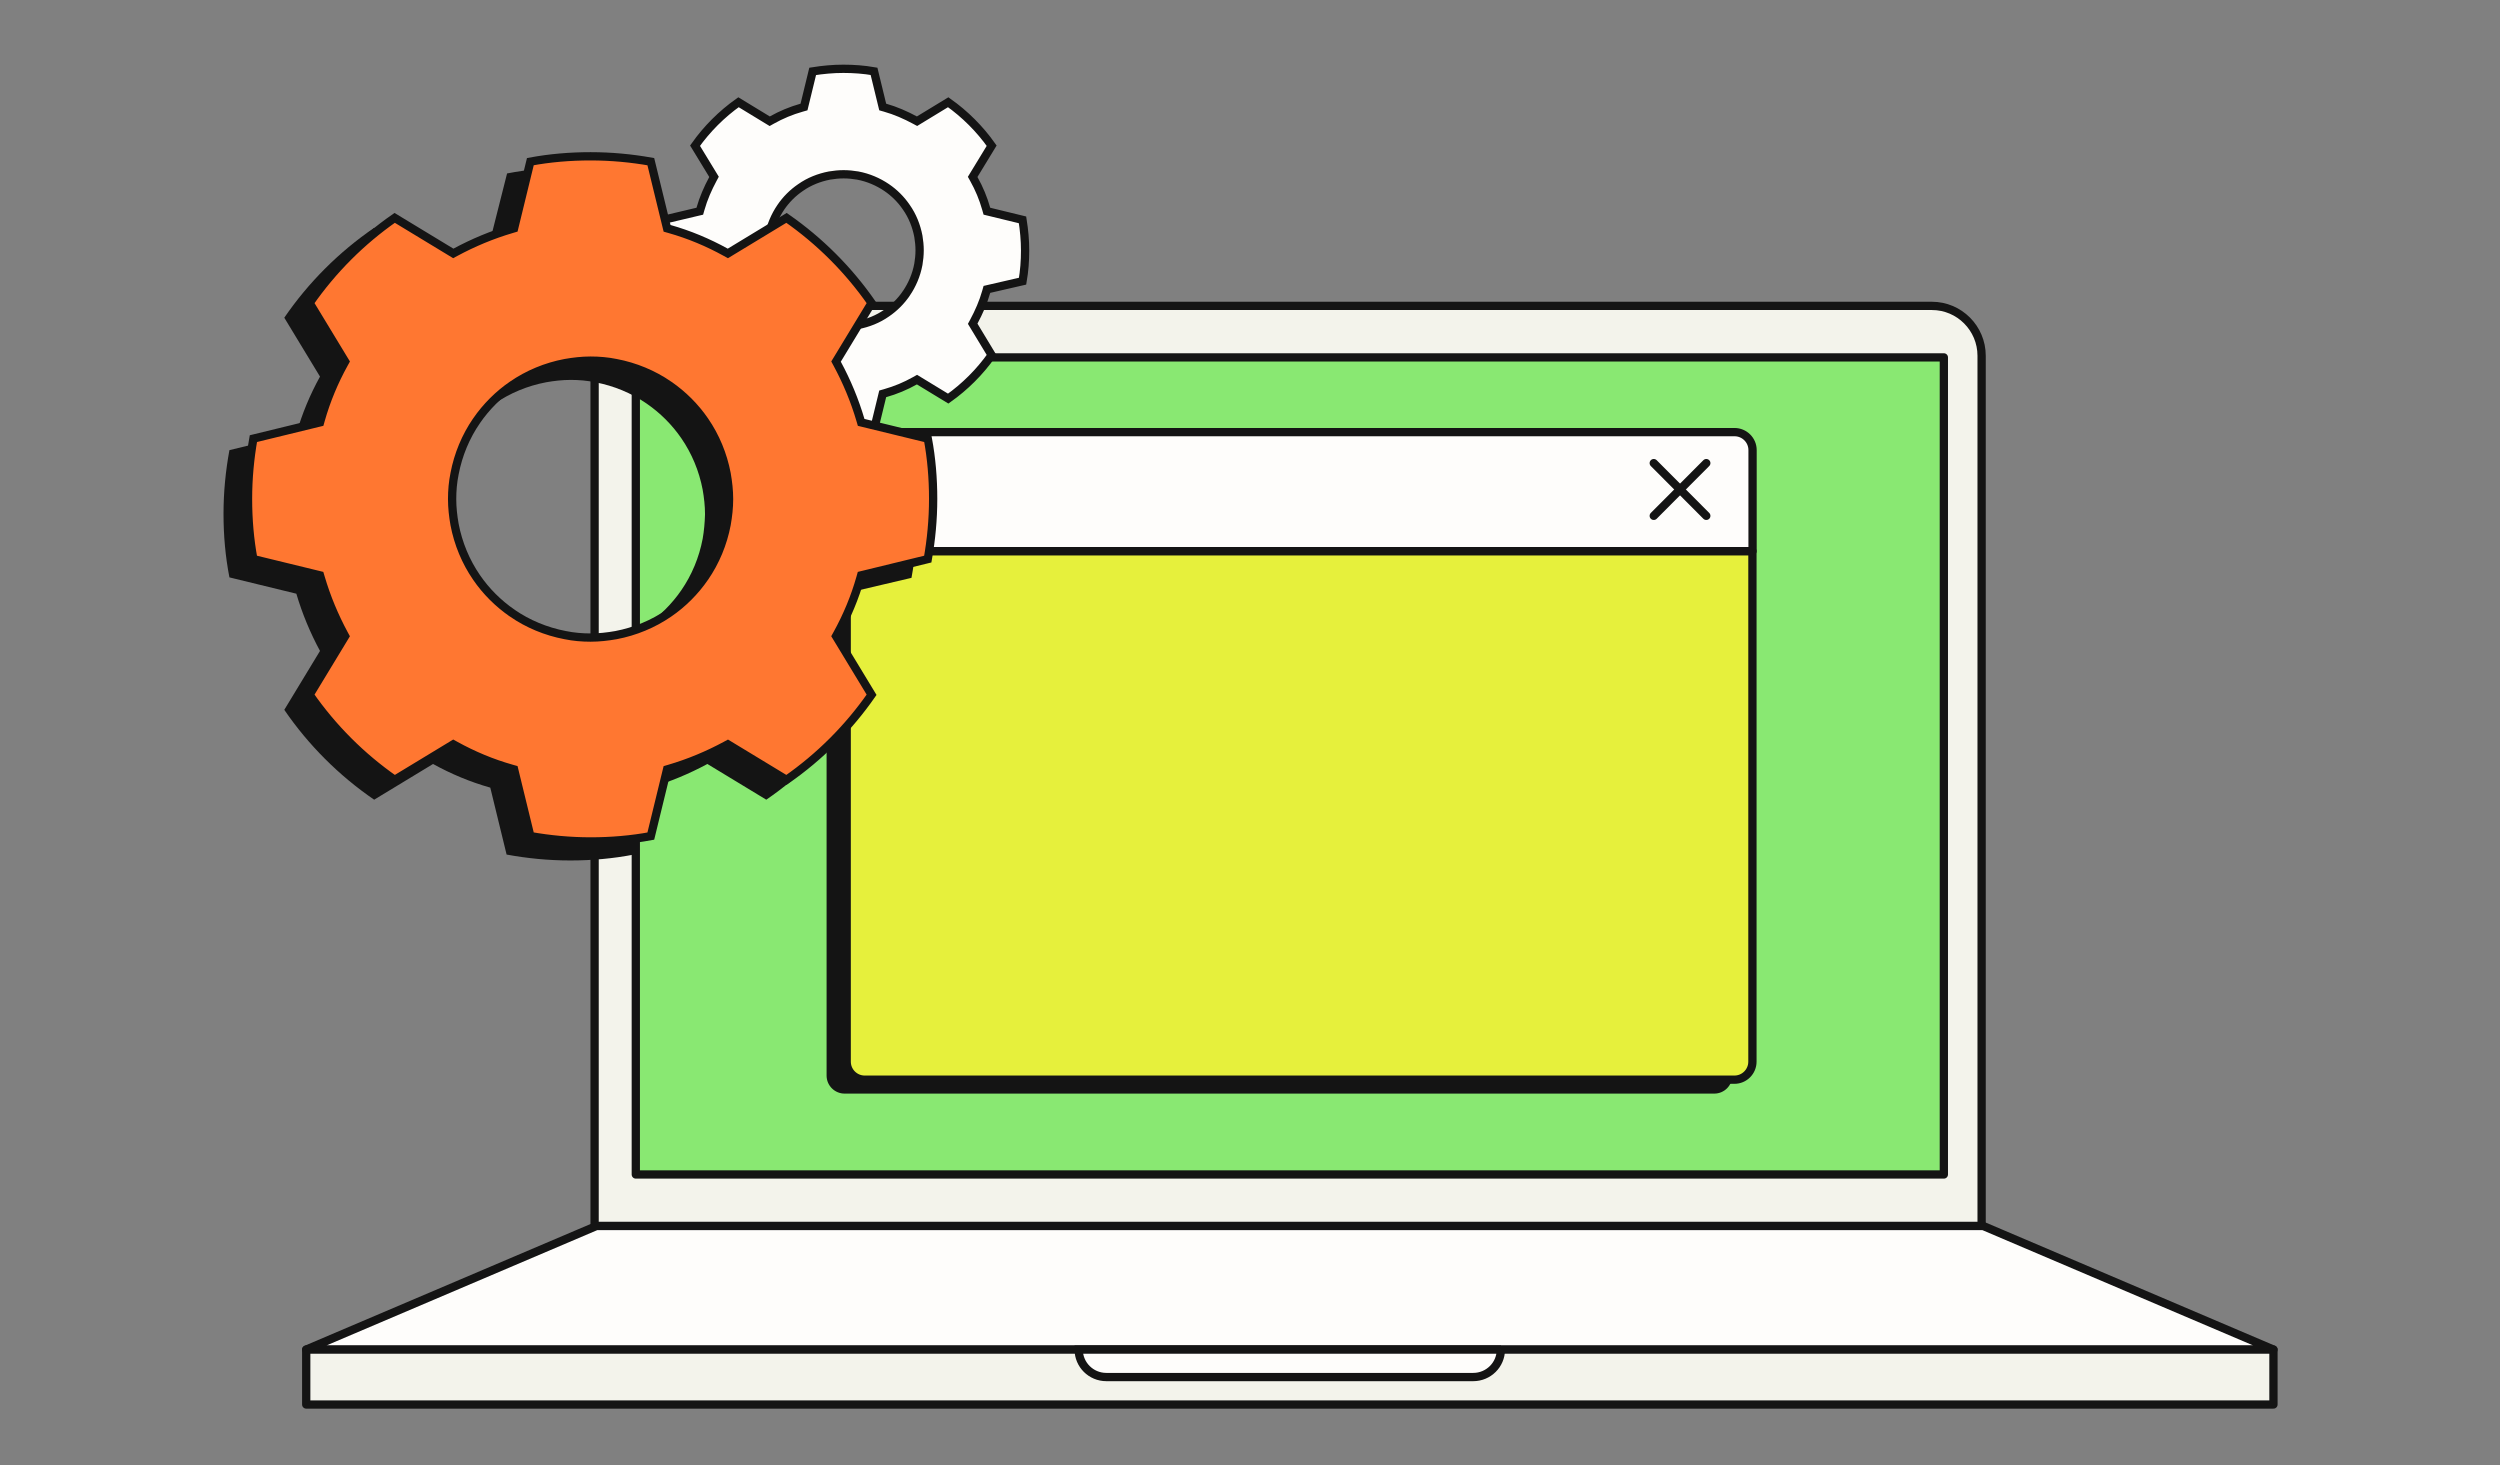
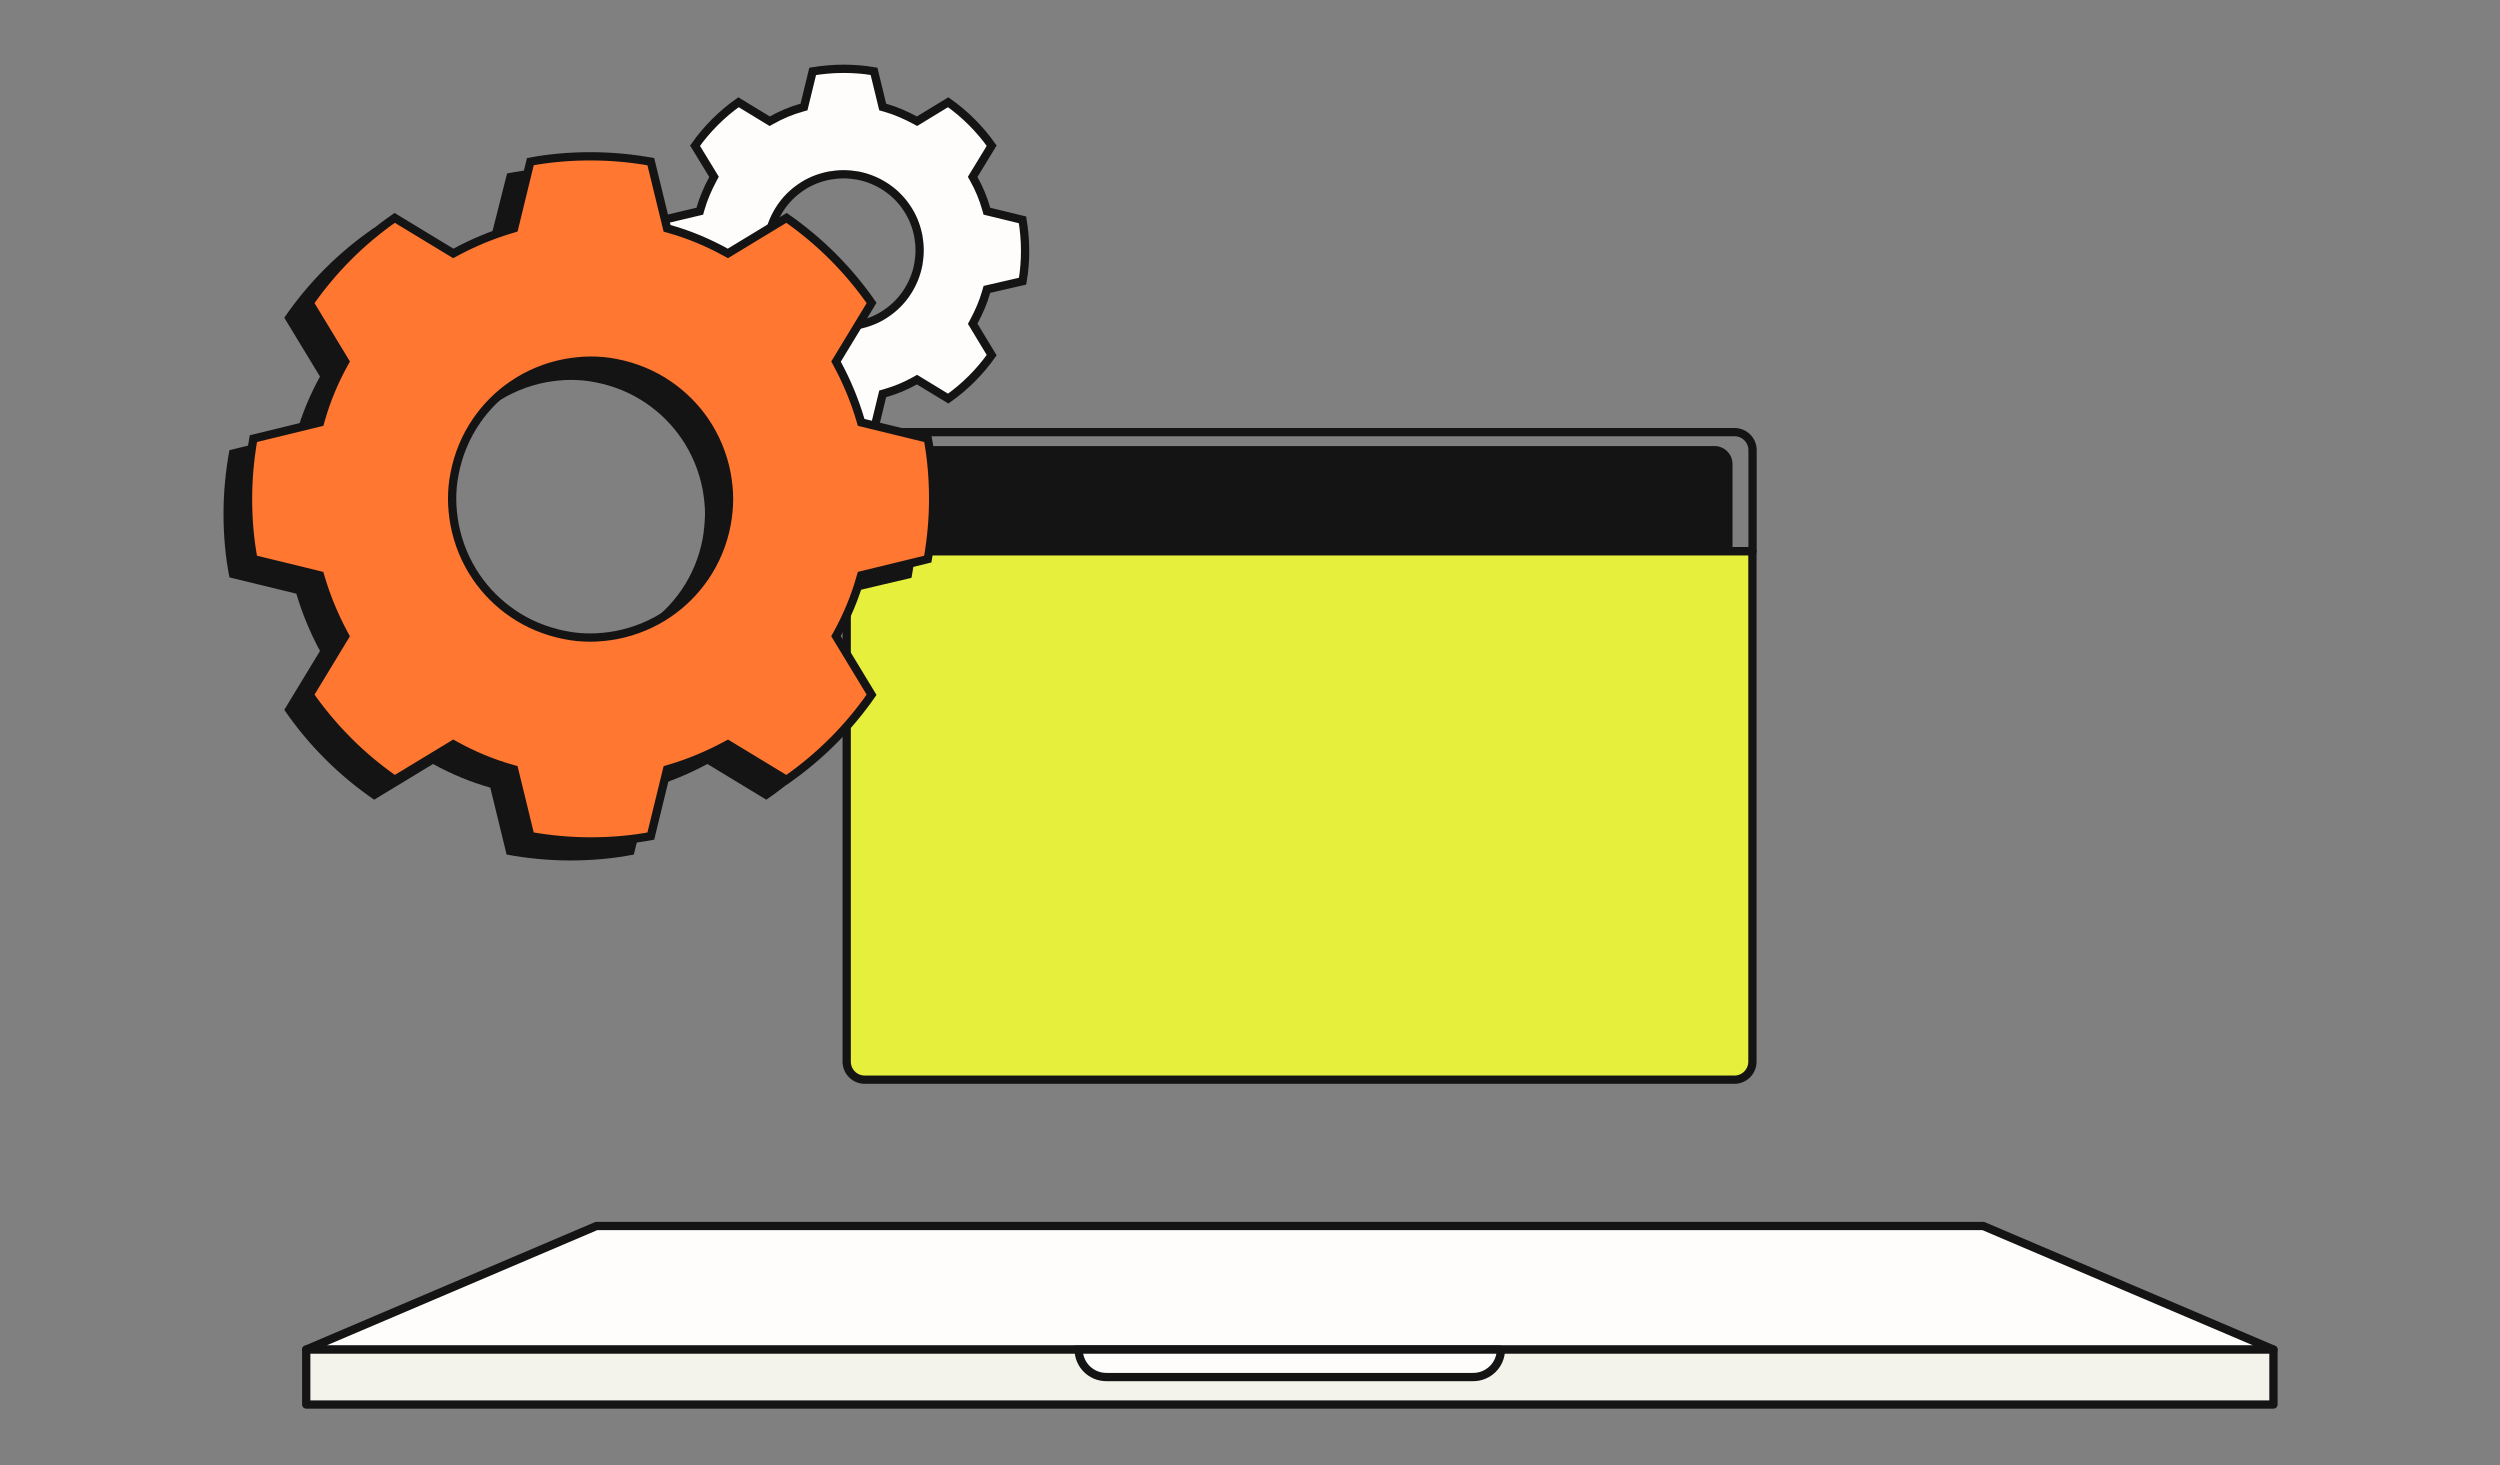
<svg xmlns="http://www.w3.org/2000/svg" width="302" height="177" viewBox="0 0 302 177" fill="none">
  <rect x="0" y="0" width="302" height="177" fill="#808080" stroke="none" />
-   <path d="M71.828 148.099V42.977C71.828 39.651 74.522 36.951 77.84 36.951H233.368C236.686 36.951 239.38 39.651 239.38 42.977V148.099H71.828Z" fill="#F3F3EB" stroke="#141414" stroke-linejoin="round" />
-   <path d="M234.817 43.172H76.805V141.878H234.817V43.172Z" fill="#89E872" stroke="#141414" stroke-linejoin="round" />
  <path d="M274.633 163.029H36.992L72.051 148.099H239.575L274.633 163.029Z" fill="#FEFDFB" stroke="#141414" stroke-linejoin="round" />
  <path d="M274.633 163.029H36.992V169.665H274.633V163.029Z" fill="#F3F3EB" stroke="#141414" stroke-linejoin="round" />
  <path d="M181.305 163.029C181.305 164.861 179.809 166.347 177.965 166.347H133.644C131.801 166.347 130.305 164.861 130.305 163.029H181.317H181.305Z" fill="#FEFDFB" stroke="#141414" />
  <path d="M209.287 56.057C209.287 54.846 208.3 53.882 207.112 53.882H102.05C100.839 53.882 99.875 54.869 99.875 56.057V68.257H209.287V56.057Z" fill="#141414" />
-   <path d="M99.852 68.257V129.932C99.852 131.143 100.838 132.107 102.027 132.107H207.088C208.299 132.107 209.263 131.121 209.263 129.932V68.257H99.852Z" fill="#141414" />
-   <path d="M211.712 54.351C211.712 53.154 210.714 52.2 209.513 52.2H103.285C102.061 52.2 101.086 53.176 101.086 54.351V66.409H211.712V54.351Z" fill="#FEFDFB" />
  <path d="M102.281 66.575V128.25C102.281 129.461 103.268 130.426 104.456 130.426H209.518C210.729 130.426 211.693 129.439 211.693 128.25V66.575H102.281Z" fill="#E6F03C" />
  <path d="M211.709 54.376C211.709 53.165 210.722 52.2 209.533 52.2H104.472C103.261 52.2 102.297 53.187 102.297 54.376V66.575H211.709V54.376Z" stroke="#141414" stroke-linecap="round" stroke-linejoin="round" />
  <path d="M102.281 66.575V128.25C102.281 129.461 103.268 130.426 104.456 130.426H209.518C210.729 130.426 211.693 129.439 211.693 128.25V66.575H102.281Z" stroke="#141414" stroke-linecap="round" stroke-linejoin="round" />
-   <path d="M199.773 62.314L206.12 55.945" stroke="#141414" stroke-linecap="round" stroke-linejoin="round" />
  <path d="M199.773 55.945L206.12 62.314" stroke="#141414" stroke-linecap="round" stroke-linejoin="round" />
  <path d="M119.137 25.231L119.217 25.512L119.5 25.581L123.521 26.559C123.715 27.776 123.832 29.011 123.832 30.266C123.832 31.527 123.738 32.76 123.528 33.966L119.506 34.892L119.218 34.959L119.137 35.244C118.778 36.514 118.252 37.708 117.635 38.857L117.5 39.108L117.648 39.352L119.794 42.902C118.35 44.938 116.578 46.71 114.543 48.153L111.022 46.009L110.772 45.857L110.517 46C109.38 46.638 108.188 47.137 106.912 47.497L106.631 47.577L106.562 47.86L105.583 51.881C104.367 52.075 103.132 52.192 101.877 52.192C100.614 52.192 99.38 52.097 98.172 51.887L97.192 47.86L97.123 47.577L96.842 47.497C95.572 47.138 94.378 46.612 93.228 45.995L92.976 45.86L92.732 46.009L89.211 48.153C87.176 46.71 85.404 44.938 83.961 42.903L86.106 39.382L86.258 39.133L86.115 38.877C85.476 37.74 84.977 36.548 84.617 35.272L84.537 34.991L84.254 34.922L80.233 33.944C80.04 32.727 79.922 31.492 79.922 30.237C79.922 28.975 80.017 27.741 80.226 26.535L84.251 25.581L84.537 25.514L84.617 25.231C84.976 23.961 85.502 22.766 86.119 21.617L86.254 21.365L86.106 21.121L83.961 17.6C85.404 15.565 87.176 13.793 89.211 12.35L92.732 14.494L92.982 14.646L93.237 14.503C94.374 13.865 95.566 13.366 96.842 13.006L97.123 12.926L97.192 12.643L98.171 8.622C99.388 8.428 100.622 8.311 101.877 8.311C103.14 8.311 104.374 8.405 105.582 8.615L106.562 12.643L106.631 12.926L106.912 13.006C108.182 13.364 109.376 13.891 110.526 14.508L110.778 14.643L111.022 14.494L114.543 12.35C116.578 13.793 118.35 15.565 119.793 17.6L117.649 21.121L117.497 21.37L117.64 21.625C118.278 22.763 118.777 23.955 119.137 25.231ZM110.939 31.928L110.939 31.928L110.941 31.919C111.03 31.385 111.091 30.814 111.091 30.237C111.091 29.66 111.03 29.089 110.941 28.555L110.941 28.555L110.939 28.544C110.699 27.284 110.218 26.074 109.488 25.039C108.853 24.102 108.037 23.287 107.1 22.652L107.1 22.652C106.076 21.96 104.898 21.445 103.597 21.203L103.597 21.203L103.588 21.202C103.054 21.113 102.483 21.052 101.906 21.052C101.329 21.052 100.758 21.113 100.224 21.202L100.224 21.202L100.212 21.204C98.952 21.444 97.743 21.925 96.707 22.655C95.771 23.29 94.956 24.106 94.321 25.043L94.321 25.043C93.628 26.067 93.114 27.245 92.872 28.546L92.872 28.546L92.87 28.555C92.781 29.089 92.721 29.66 92.721 30.237C92.721 30.814 92.781 31.385 92.87 31.919L92.87 31.919L92.872 31.931C93.112 33.191 93.594 34.4 94.323 35.435C94.959 36.372 95.774 37.187 96.711 37.822L96.712 37.822C97.735 38.515 98.913 39.029 100.214 39.271L100.214 39.271L100.224 39.273C100.758 39.361 101.329 39.422 101.906 39.422C102.483 39.422 103.054 39.361 103.588 39.273L103.588 39.273L103.599 39.27C104.859 39.03 106.069 38.549 107.104 37.819C108.04 37.184 108.856 36.368 109.49 35.431L109.491 35.431C110.183 34.407 110.697 33.23 110.939 31.928Z" fill="#FEFDFB" stroke="#141414" />
  <path d="M110.107 69.805C110.564 67.32 110.821 64.748 110.821 62.12C110.821 59.492 110.593 56.92 110.107 54.435L102.022 52.464C101.308 50.035 100.336 47.721 99.165 45.55L103.479 38.436C100.565 34.18 96.88 30.494 92.623 27.58L85.509 31.894C83.338 30.694 81.024 29.723 78.596 29.037L76.624 20.952C74.139 20.495 71.567 20.238 68.939 20.238C66.311 20.238 63.74 20.467 61.254 20.952L59.226 28.98C56.797 29.694 54.483 30.666 52.312 31.837L45.198 27.523C40.942 30.437 37.256 34.123 34.342 38.379L38.656 45.493C37.456 47.664 36.485 49.978 35.799 52.407L27.714 54.378C27.257 56.863 27 59.435 27 62.063C27 64.691 27.229 67.263 27.714 69.748L35.799 71.719C36.514 74.148 37.485 76.462 38.656 78.633L34.342 85.747C37.256 90.003 40.942 93.689 45.198 96.603L52.312 92.289C54.483 93.489 56.797 94.46 59.226 95.146L61.197 103.231C63.682 103.688 66.254 103.945 68.882 103.945C71.51 103.945 74.082 103.716 76.567 103.231L78.538 95.146C80.967 94.431 83.281 93.46 85.452 92.289L92.566 96.603C96.823 93.689 100.508 90.003 103.422 85.747L99.108 78.633C100.308 76.462 101.279 74.148 101.965 71.719L110.107 69.805ZM84.881 65.091C84.452 67.348 83.567 69.462 82.309 71.291C81.167 72.948 79.738 74.376 78.11 75.49C76.281 76.747 74.167 77.633 71.91 78.061C70.939 78.233 69.939 78.347 68.939 78.347C67.939 78.347 66.939 78.261 65.968 78.061C63.711 77.633 61.597 76.747 59.769 75.49C58.112 74.348 56.683 72.919 55.569 71.291C54.312 69.462 53.426 67.348 52.998 65.091C52.826 64.12 52.712 63.12 52.712 62.12C52.712 61.12 52.798 60.12 52.998 59.149C53.426 56.892 54.312 54.778 55.569 52.95C56.712 51.292 58.14 49.864 59.769 48.75C61.597 47.493 63.711 46.607 65.968 46.179C66.939 46.007 67.939 45.893 68.939 45.893C69.939 45.893 70.939 45.979 71.91 46.179C74.167 46.607 76.281 47.493 78.11 48.75C79.767 49.893 81.195 51.321 82.309 52.95C83.567 54.778 84.452 56.892 84.881 59.149C85.052 60.12 85.166 61.12 85.166 62.12C85.138 63.12 85.052 64.12 84.881 65.091Z" fill="#141414" />
  <path d="M103.946 50.748L104.027 51.024L104.307 51.092L112.08 52.987C112.518 55.341 112.725 57.774 112.725 60.263C112.725 62.747 112.493 65.18 112.076 67.539L104.307 69.433L104.024 69.502L103.945 69.783C103.27 72.173 102.314 74.451 101.131 76.591L100.991 76.844L101.141 77.092L105.287 83.929C102.499 87.935 99.015 91.419 95.009 94.207L88.172 90.061L87.927 89.913L87.676 90.049C85.533 91.204 83.251 92.162 80.858 92.866L80.582 92.947L80.513 93.227L78.618 101C76.265 101.438 73.832 101.645 71.343 101.645C68.859 101.645 66.425 101.412 64.067 100.996L62.172 93.227L62.103 92.944L61.823 92.865C59.433 92.19 57.154 91.234 55.015 90.051L54.761 89.911L54.514 90.061L47.677 94.207C43.671 91.419 40.187 87.935 37.399 83.929L41.545 77.092L41.693 76.847L41.557 76.596C40.401 74.453 39.444 72.171 38.74 69.778L38.658 69.502L38.379 69.433L30.606 67.538C30.168 65.185 29.961 62.752 29.961 60.263C29.961 57.779 30.193 55.345 30.61 52.987L38.379 51.092L38.662 51.023L38.741 50.742C39.416 48.353 40.372 46.074 41.555 43.935L41.695 43.681L41.545 43.434L37.399 36.597C40.187 32.591 43.671 29.107 47.677 26.319L54.514 30.465L54.758 30.613L55.01 30.477C57.153 29.321 59.435 28.364 61.828 27.66L62.104 27.578L62.172 27.299L64.067 19.526C66.421 19.088 68.854 18.881 71.343 18.881C73.827 18.881 76.26 19.113 78.619 19.529L80.513 27.299L80.583 27.582L80.863 27.661C83.253 28.336 85.531 29.292 87.671 30.475L87.925 30.615L88.172 30.465L95.009 26.319C99.015 29.107 102.499 32.591 105.287 36.597L101.141 43.434L100.993 43.678L101.129 43.93C102.285 46.073 103.242 48.355 103.946 50.748ZM87.776 63.356L87.776 63.356L87.777 63.349C87.952 62.359 88.07 61.329 88.07 60.291C88.07 59.254 87.952 58.224 87.777 57.233L87.777 57.233L87.776 57.227C87.334 54.903 86.422 52.724 85.126 50.838C83.976 49.158 82.504 47.686 80.797 46.51L80.797 46.509C78.912 45.213 76.734 44.301 74.411 43.859C73.403 43.652 72.37 43.564 71.343 43.564C70.306 43.564 69.276 43.683 68.285 43.858L68.285 43.858L68.278 43.859C65.954 44.3 63.776 45.212 61.89 46.509C60.21 47.658 58.738 49.131 57.561 50.837L57.561 50.838C56.265 52.723 55.353 54.9 54.911 57.223C54.704 58.232 54.616 59.265 54.616 60.291C54.616 61.329 54.734 62.359 54.909 63.349L54.909 63.349L54.91 63.356C55.352 65.68 56.264 67.859 57.561 69.745C58.71 71.425 60.182 72.897 61.889 74.073L61.889 74.074C63.774 75.37 65.952 76.282 68.275 76.723C69.283 76.931 70.316 77.019 71.343 77.019C72.38 77.019 73.41 76.9 74.401 76.725L74.401 76.725L74.407 76.724C76.731 76.283 78.91 75.371 80.796 74.074C82.476 72.925 83.948 71.452 85.125 69.746L85.125 69.745C86.422 67.859 87.334 65.68 87.776 63.356Z" fill="#FF7731" stroke="#141414" />
</svg>